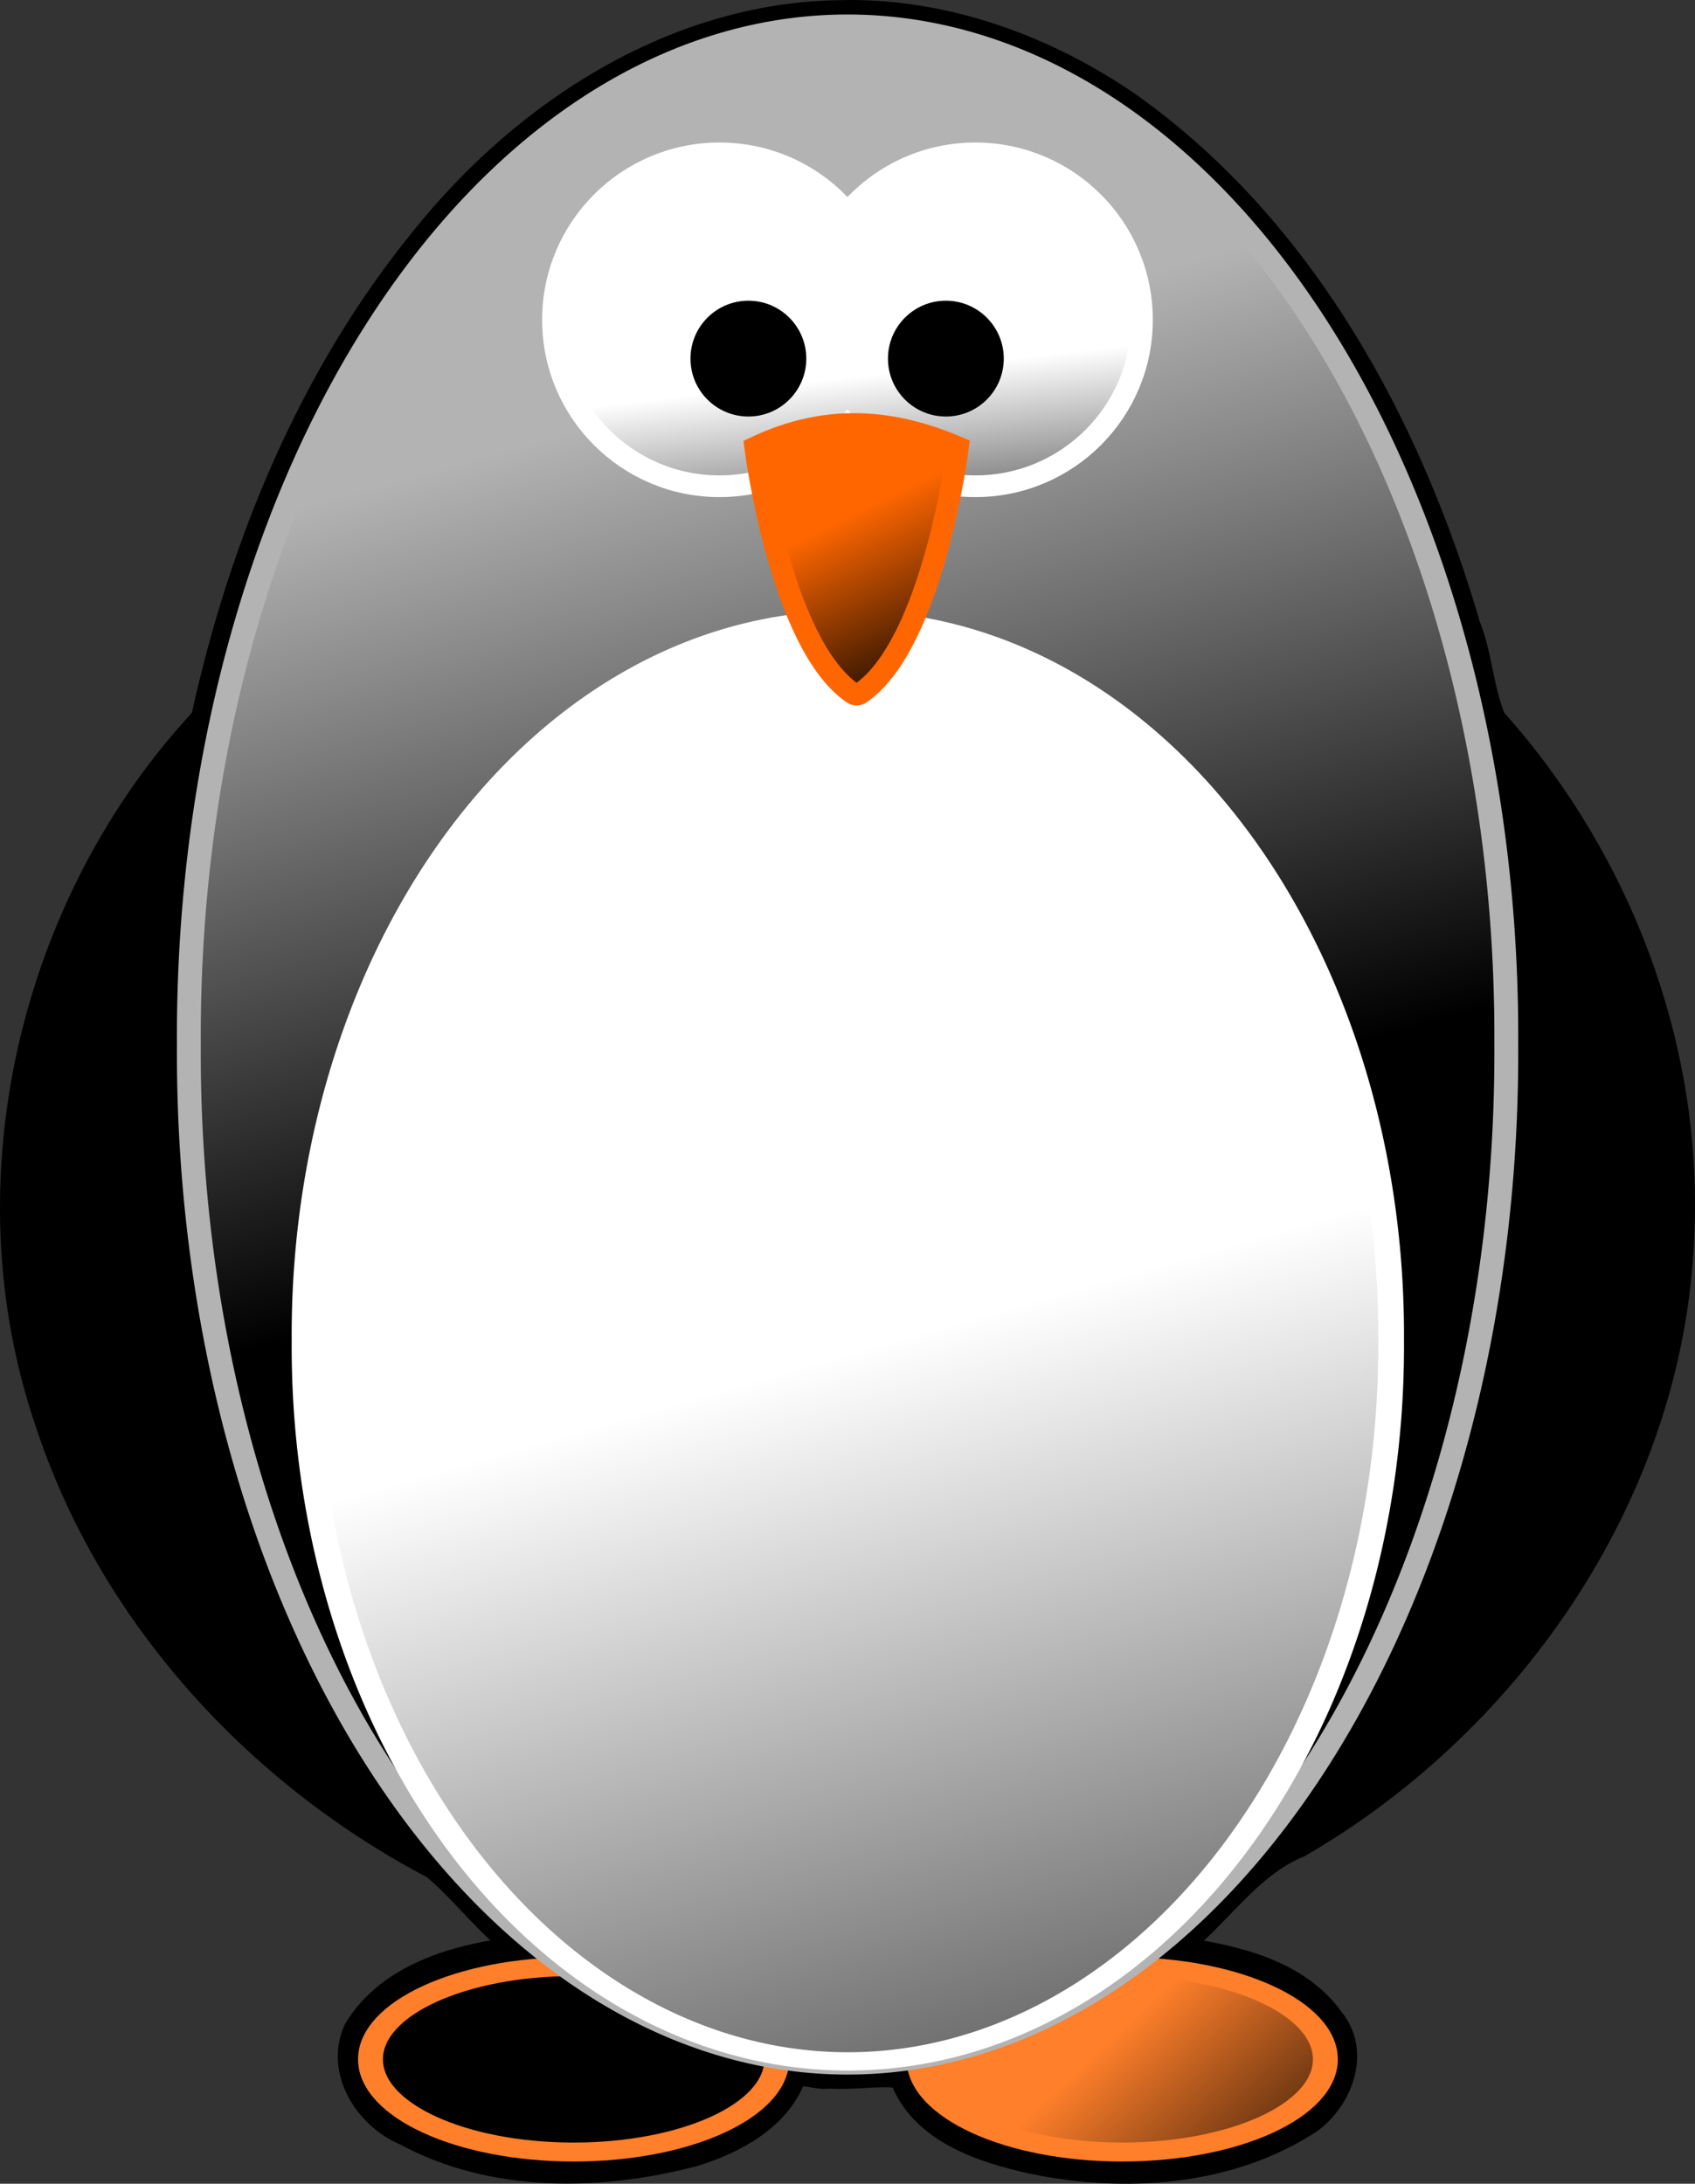
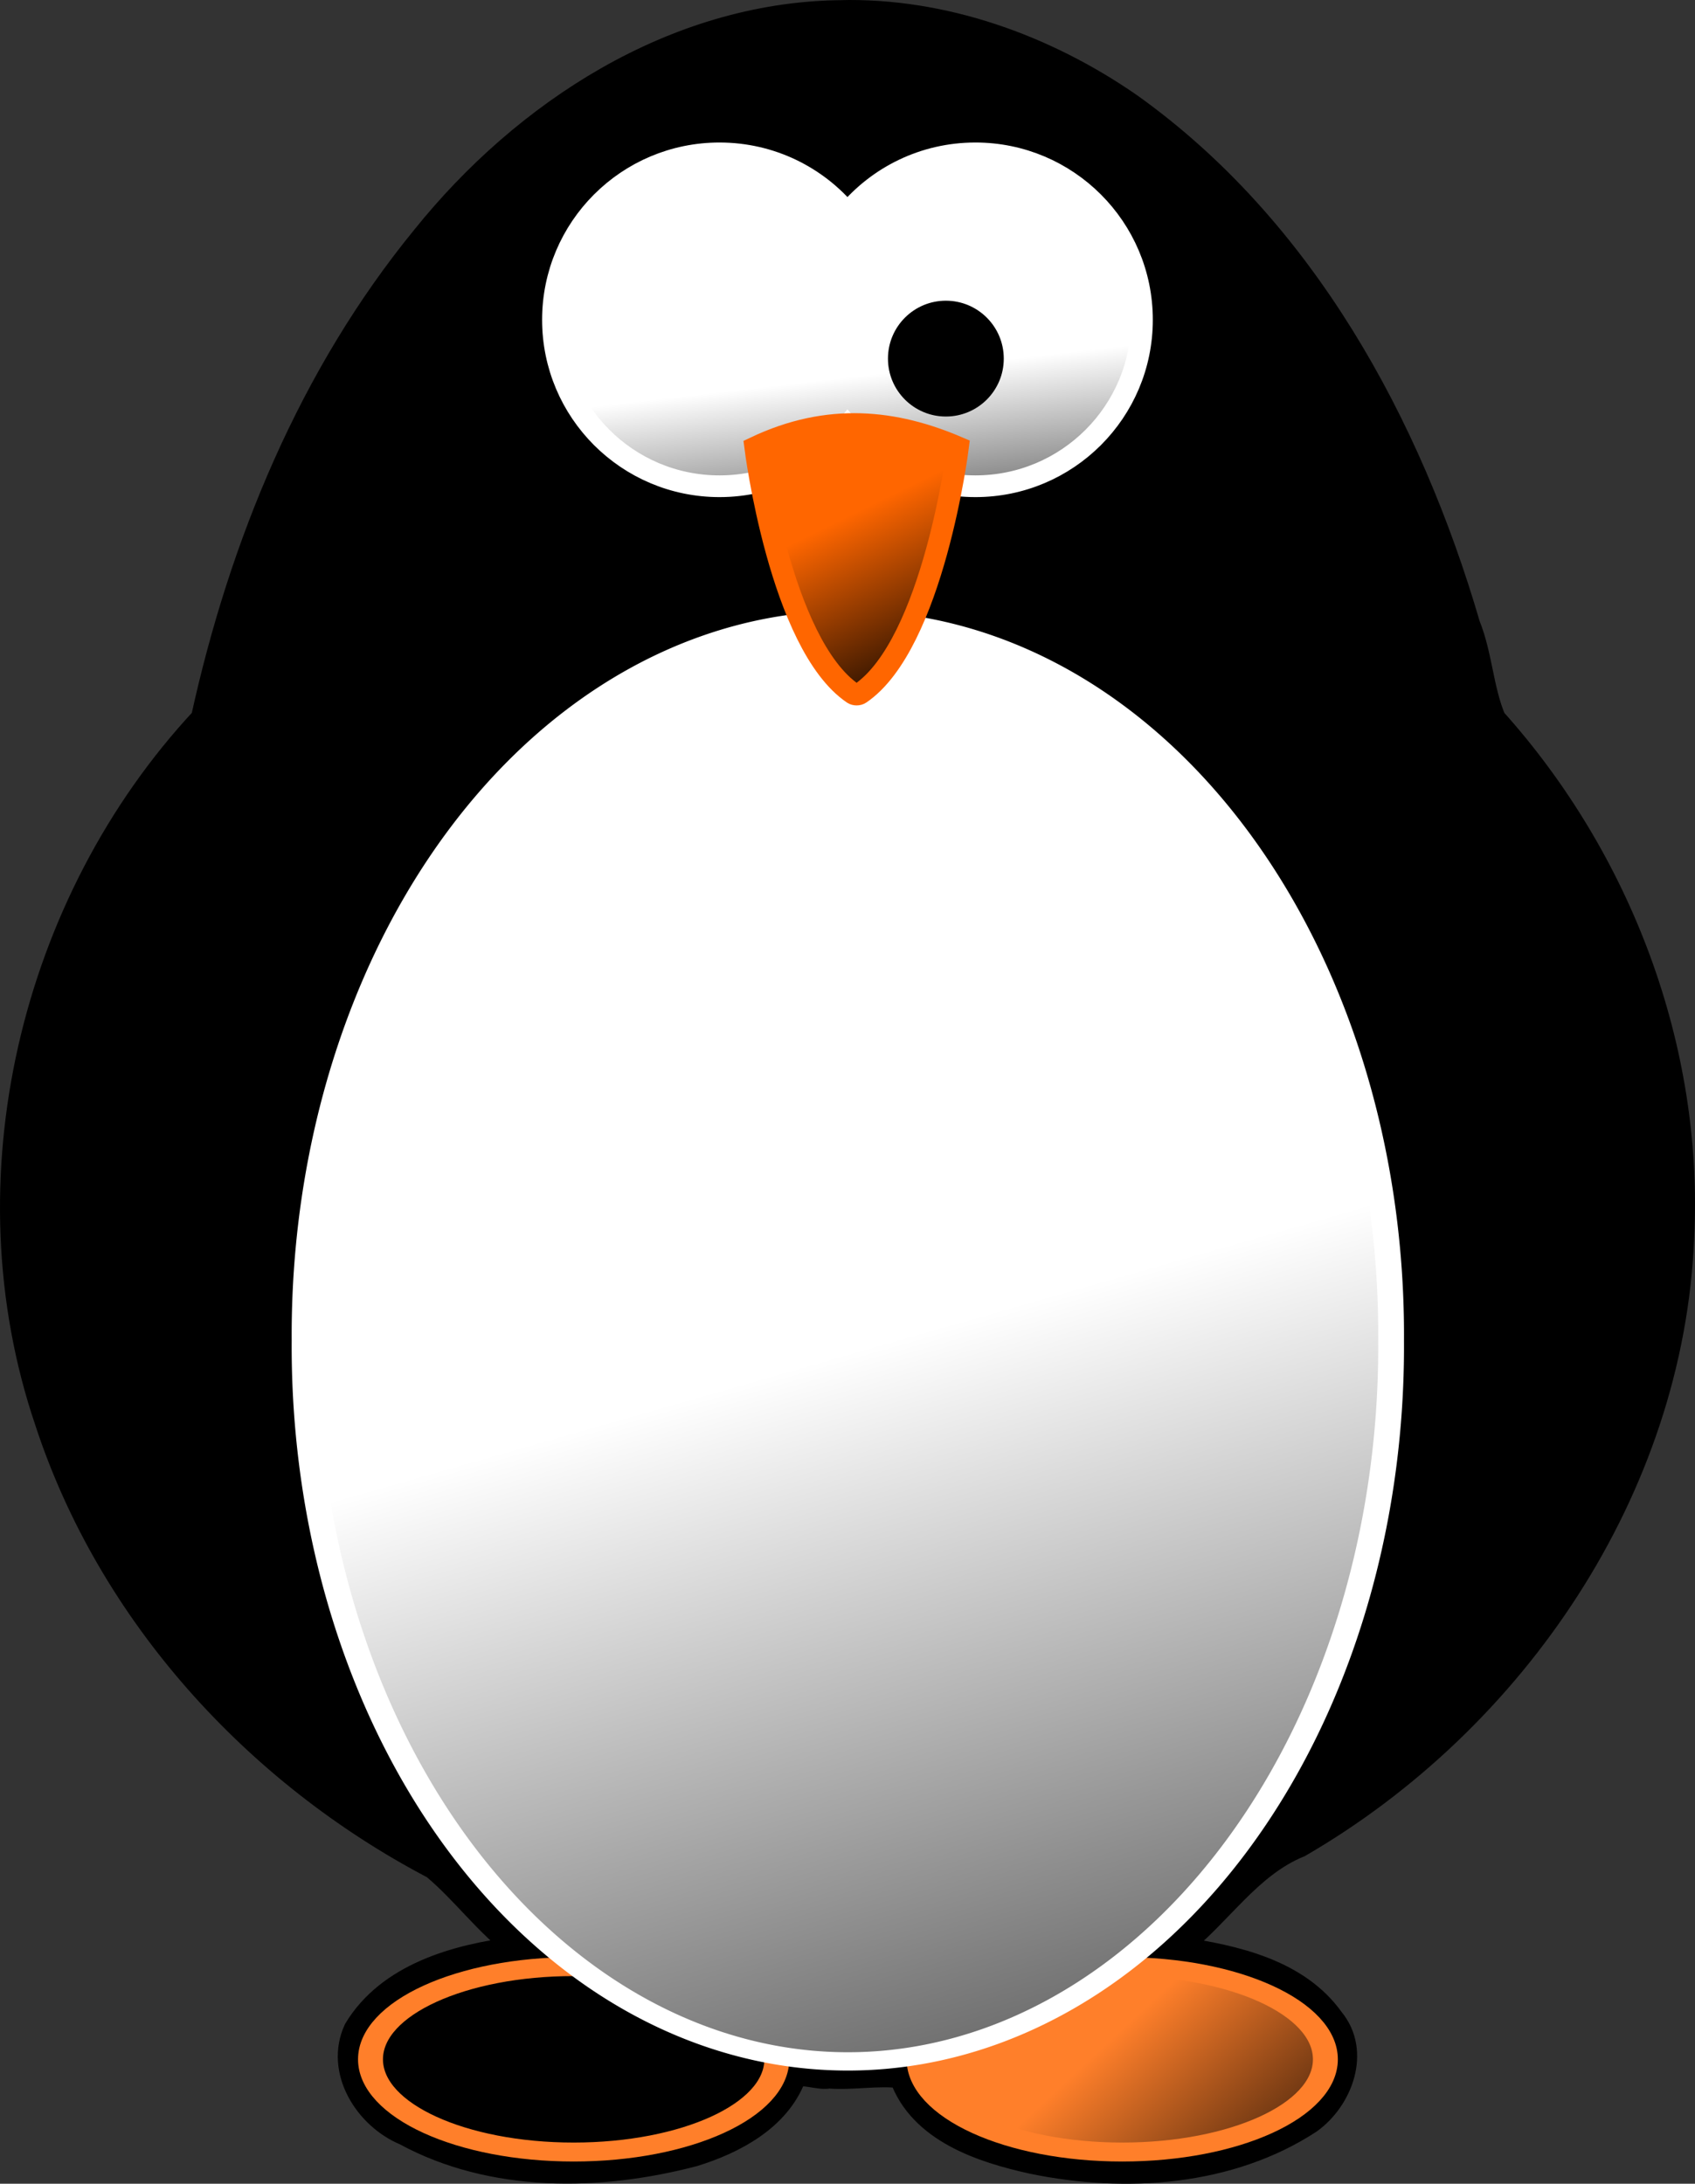
<svg xmlns="http://www.w3.org/2000/svg" xmlns:ns1="http://sodipodi.sourceforge.net/DTD/sodipodi-0.dtd" xmlns:ns2="http://www.inkscape.org/namespaces/inkscape" xmlns:xlink="http://www.w3.org/1999/xlink" id="svg2" ns1:docname="_svgclean2.svg" viewBox="0 0 468.18 603.13" version="1.1" ns2:version="0.48.3.1 r9886">
  <rect x="0" y="0" width="468.18" height="603.13" fill="#333333" stroke="none" />
  <ns1:namedview id="namedview34" bordercolor="#666666" ns2:pageshadow="2" guidetolerance="10" pagecolor="#ffffff" gridtolerance="10" ns2:window-maximized="0" ns2:zoom="0.22425739" objecttolerance="10" borderopacity="1" ns2:current-layer="svg2" ns2:cx="352.56239" ns2:cy="189.9011" ns2:window-y="0" ns2:window-x="0" ns2:window-width="674" showgrid="false" ns2:pageopacity="0" ns2:window-height="645" />
  <defs id="defs4">
    <linearGradient id="linearGradient3023" y2="439.27" gradientUnits="userSpaceOnUse" y1="242.26" x2="298.76" x1="233.07">
      <stop id="stop3019" stop-color="#b3b3b3" offset="0" />
      <stop id="stop3021" offset="1" />
    </linearGradient>
    <linearGradient id="linearGradient3043" y2="841.85" gradientUnits="userSpaceOnUse" y1="426.48" x2="410.99" x1="243.87">
      <stop id="stop3039" stop-color="#fff" offset="0" />
      <stop id="stop3041" offset="1" />
    </linearGradient>
    <linearGradient id="linearGradient3065" y2="811.67" gradientUnits="userSpaceOnUse" x2="407.03" y1="756.65" x1="339.72">
      <stop id="stop3049" stop-color="#ff7f2a" offset="0" />
      <stop id="stop3051" offset="1" />
    </linearGradient>
    <linearGradient id="linearGradient3082" x1="256.58" gradientUnits="userSpaceOnUse" y1="215.96" gradientTransform="translate(7.564)" x2="264.66" y2="286.67">
      <stop id="stop3078" stop-color="#fff" offset="0" />
      <stop id="stop3080" offset="1" />
    </linearGradient>
    <linearGradient id="linearGradient3101" y2="306.29" gradientUnits="userSpaceOnUse" y1="254.51" x2="281.07" x1="255.71">
      <stop id="stop3097" stop-color="#f60" offset="0" />
      <stop id="stop3099" offset="1" />
    </linearGradient>
    <linearGradient id="linearGradient3011" y2="811.67" xlink:href="#linearGradient3065" gradientUnits="userSpaceOnUse" x2="407.03" y1="756.65" x1="339.72" ns2:collect="always" />
  </defs>
  <g id="layer1" transform="translate(-19.485 -112.95)">
    <path id="path3105" style="stroke:#000000;stroke-width:6" ns2:connector-curvature="0" d="m251.28 116c-45.69 0.653-87.079 27.507-114.96 62.192-31.314 38.251-50.54 85.028-61.1 133.09-47.372 50.887-65.677 127.91-43.153 194.29 17.4 53.292 57.739 97.5 107 123.33 8.121 6.767 14.622 15.839 22.906 21.938-16.605 2.06-35.426 7.363-44.531 22.531-5.314 11.522 2.914 24.588 13.812 29.125 24.215 13.14 53.857 12.67 79.969 5.812 11.316-3.482 23.464-9.956 27.875-21.594 1.655-1.502 6.521 0.652 9.343 0.065 6.488 0.516 13.822-0.905 19.719-0.065 5.377 15.002 22.348 20.574 36.48 23.67 25.761 5.316 54.529 3.369 76.833-11.201 8.717-6.251 13.703-19.605 6.219-28.688-9.62-13.501-27.107-17.357-42.531-19.625 11.536-8.925 19.494-22.302 33.421-27.982 59.568-34.559 103.06-98.537 105.86-168.23 2.579-52.324-17.282-104.5-52.033-143.22-3.457-8.301-3.682-17.574-7.059-25.929-16.21-55.49-45.68-109.67-93.51-143.8-23.46-16.25-51.77-26.48-80.56-25.72z" />
    <g id="g3061" style="stroke:#ff7f2a;stroke-width:6.195;fill:url(#linearGradient3011)" transform="translate(-3.456)">
      <path id="path3045" ns2:connector-curvature="0" style="fill:url(#linearGradient3011)" transform="matrix(1.111 0 0 .845 -41.929 31.473)" d="m387.9 769.52c0 16.737-22.613 30.305-50.508 30.305s-50.508-13.568-50.508-30.305 22.613-30.305 50.508-30.305 50.508 13.568 50.508 30.305z" />
      <path id="path3055" ns2:connector-curvature="0" style="fill:url(#linearGradient3011)" transform="matrix(1.111 0 0 .845 -193.45 31.473)" d="m387.9 769.52c0 16.737-22.613 30.305-50.508 30.305s-50.508-13.568-50.508-30.305 22.613-30.305 50.508-30.305 50.508 13.568 50.508 30.305z" />
    </g>
    <path id="path3025" ns2:connector-curvature="0" transform="matrix(.763 0 0 1.862 13.153 -342.3)" d="m610.13 423.04a294.96 110.11 0 1 1 -589.93 0 294.96 110.11 0 1 1 589.93 0z" />
-     <path id="path3015" ns2:connector-curvature="0" style="stroke:#b3b3b3;stroke-width:5.225;fill:url(#linearGradient3023)" transform="matrix(1.261,0,0,1.046,-79.666,-31.383)" d="m408.57 413.79a144.29 267.14 0 1 1 -288.57 0 144.29 267.14 0 1 1 288.57 0z" />
    <path id="path3027" ns2:connector-curvature="0" style="stroke:#ffffff;stroke-width:6.844;fill:url(#linearGradient3043)" transform="matrix(1.04 0 0 .739 -21.188 177.44)" d="m408.57 413.79a144.29 267.14 0 1 1 -288.57 0 144.29 267.14 0 1 1 288.57 0z" />
    <path id="path3071" style="stroke:#ffffff;stroke-width:6;fill:url(#linearGradient3082)" ns2:connector-curvature="0" d="m218.22 155.31c-25.396 0-46 20.573-46 45.969s20.604 45.969 46 45.969c14.213 0 26.909-6.432 35.344-16.562 8.435 10.131 21.131 16.562 35.344 16.562 25.396 0 46-20.573 46-45.969s-20.604-45.969-46-45.969c-14.213 0-26.909 6.432-35.344 16.562-8.435-10.131-21.131-16.562-35.344-16.562z" />
    <g id="g3088" transform="translate(-5.882)">
-       <path id="path3084" ns2:connector-curvature="0" transform="matrix(1.218,0,0,1.218,-32.443,-49.812)" d="m230.31 214.95c0 7.253-5.879 13.132-13.132 13.132s-13.132-5.879-13.132-13.132 5.879-13.132 13.132-13.132 13.132 5.879 13.132 13.132z" />
      <path id="path3086" ns2:connector-curvature="0" transform="matrix(1.218,0,0,1.218,22.105,-49.812)" d="m230.31 214.95c0 7.253-5.879 13.132-13.132 13.132s-13.132-5.879-13.132-13.132 5.879-13.132 13.132-13.132 13.132 5.879 13.132 13.132z" />
    </g>
    <path id="rect3092" style="stroke:#ff6600;stroke-width:6;fill:url(#linearGradient3101)" ns2:connector-curvature="0" d="m228.09 236.5c20.271-9.623 38.577-7.462 56 0 0 0-6.822 54.302-27 68-0.552 0.374-1.448 0.374-2 0-20.178-13.698-27-68-27-68z" />
  </g>
</svg>